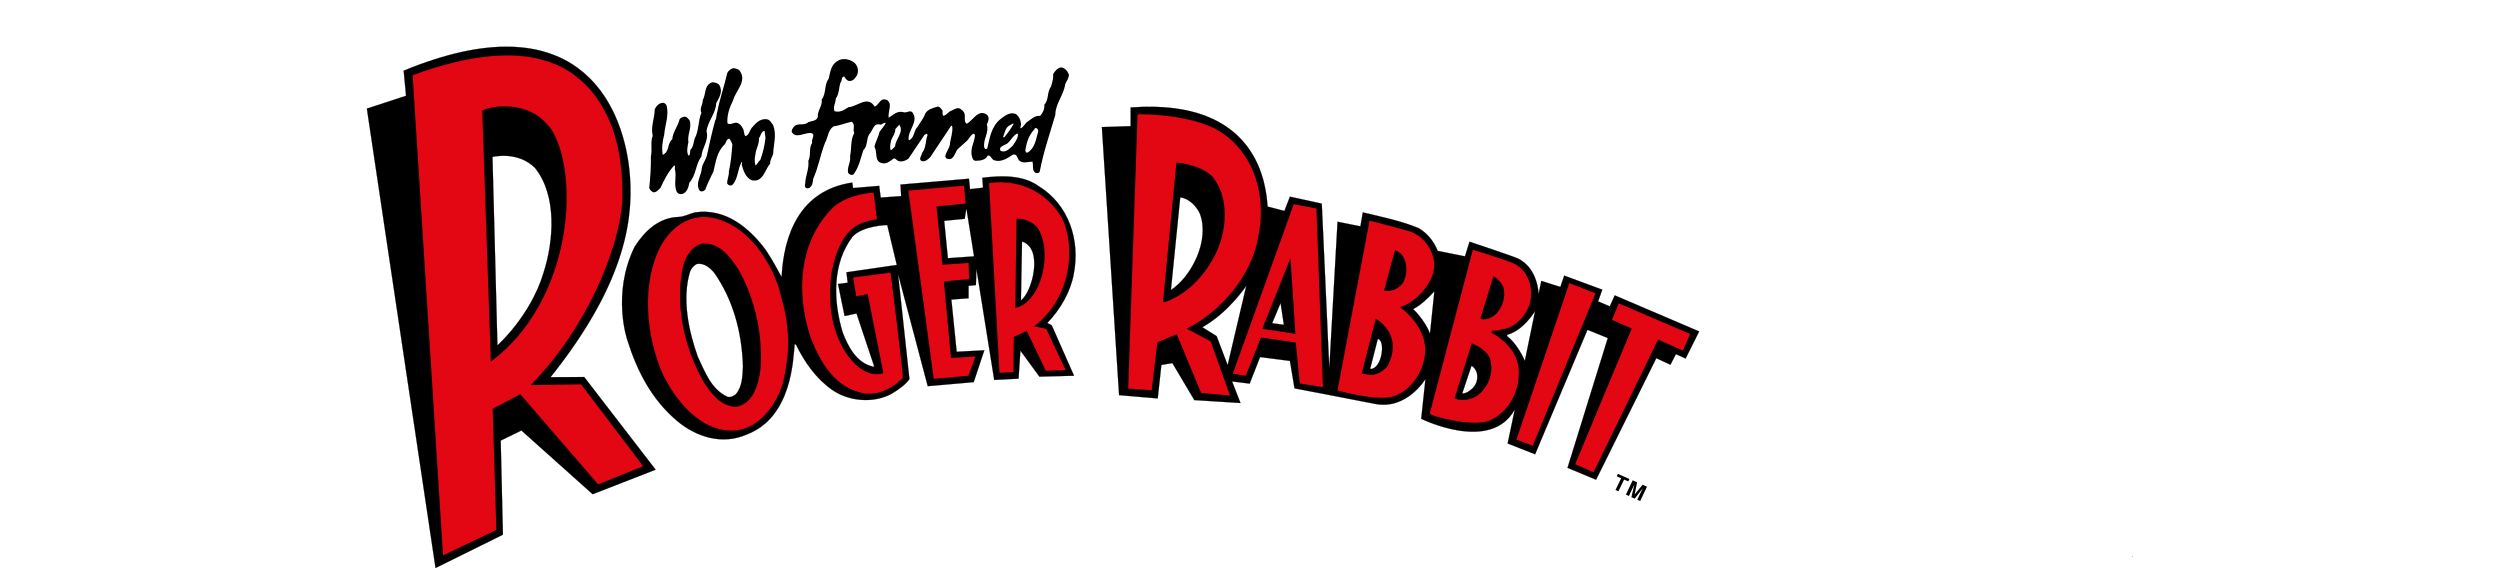
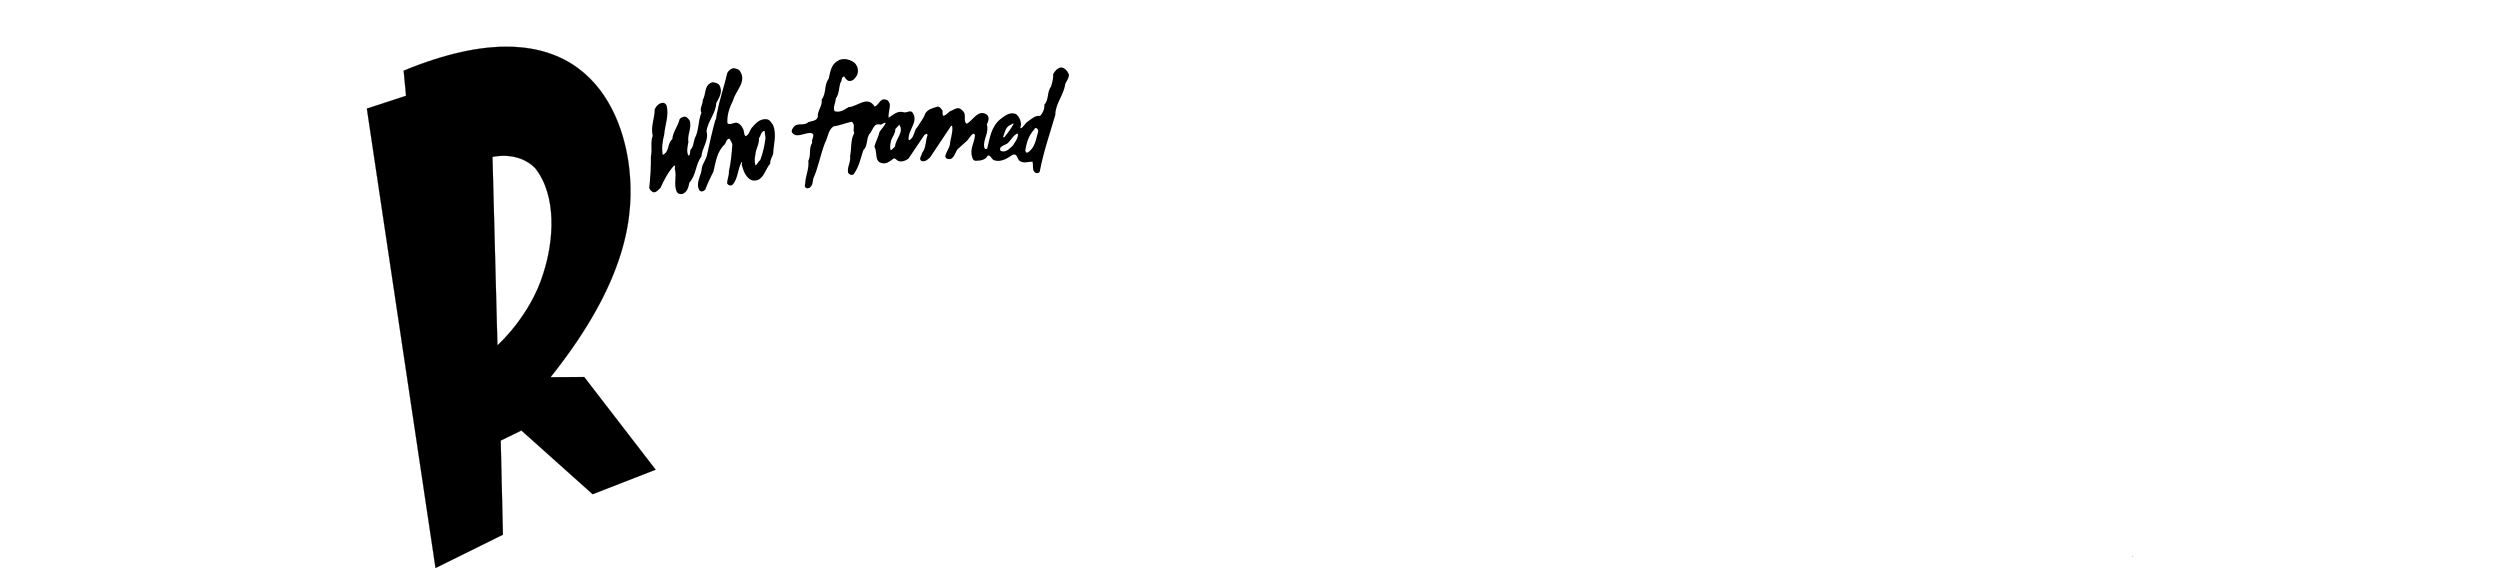
<svg xmlns="http://www.w3.org/2000/svg" height="568" viewBox="48.4 101.9 964.6 310.2" width="2500">
  <path d="m167.1 307.8-18.4.1c42.4-53.1 45.7-89.1 43-113.8-4.1-36.7-29.7-92.2-123.2-53.6l1.3 13.7-21.4 7 37.5 250.9 36.8-18.2-1.2-51.4 11.3-5.5 38.9 34.8 34.4-13.4zm-22.2-57c-7.1 23.7-25.2 39.7-25.2 39.7l-2.7-102.9s13.8-3.5 23.3 6.1c12 15.1 10.2 39.7 4.6 57.1z" stroke="#000" stroke-miterlimit="10" stroke-width=".1" />
-   <path d="m434.6 307.1-12.2-27.6-2.4-1.2c7.3-7.6 12.8-17.3 14.5-27 3.5-18.3-2.8-37.6-19-47.6-8.5-6.2-20-6.1-31-4.7l.4 5.4-7.1.8-.6-5.7-37.4 3.2.4 6.3-11.2.8-.8-6.4-14.3 1.2-.4-3c-29 4.2-37.5 29.1-38.6 51.6-1.5-2.7-5.1-9.6-8.8-15-8.7-11.5-21.5-22.8-38.5-20.3-3.7.9-5.7 2.4-9.3 2.5-10.6.4-18.3 7.8-23.7 16.3-12.7 26-3.9 51.1-3.9 51.1 5.2 16.5 13 32 27 43.9 10.5 8.8 24.7 13.5 38.4 7.4 24.6-9.5 25.1-41.5 25.9-49 .2-.6.6.2.8.1 4.5 9.3 11 18.6 19.7 24.6 8.9 6.2 22.1 7.6 32.2 2.3 3.9-2.2 8.3-5.5 10-8.2l-6.2-57.3 16.2 61.2 25.1-2.2 5.8-17.4-15.1.8-2.9-28.5 9.4-.7v-6.8l4-.4.3-8.8 9.7 60.6 13.3-.7 1-15.3 10.4 14.2zm-184.8 10.2c-1.3.9-2.7 1.8-4.5 1.3-9-4.2-12.3-13.8-16.1-21.7-5.1-14.1-8.8-31.9-4.3-46.7.7-1.8 2.2-3.5 3.9-4.2 4-.5 7 2.2 9.4 5 10.1 14.5 15 32 15.6 51-.3 5.4-.3 11.1-4 15.3zm61.2-61-5.3.7 3.6 17.5 6.5-1.4 9.7 29s-.8.1-1.2-.1c-8.8-2.3-13.1-11-16-18.4-5.3-17.3-5.8-38 5.4-52.5 5.7-6.1 18.9-6.3 18.9-6.3l5.2 21.8-27.5 4zm54.7-13.4-2-20.4 11.2-1.1.8-5.2h.2l4.1 25.7zm39.9 23 .6-32.1c12 3.7 5.4 28.1-.6 32.1zm324.3-2.7-2.7 6-6.4-2.7 2.3-6.4-20.8-7.7-2.1 6.2-10.4-3.3-1.5 7.2s-.2-13.8-11-19.3c-3.2-1.5-26.7-9.3-26.7-9.3l-2.5 8-14.9-3c-2-5-5.5-9.6-10.4-12.4-8.9-3.8-21.1-6.4-30.5-8.6l-1.3 7.6-12.5-2.5-4.5 80.2-4.1-90.1-17.4-3.8-3 7.8-9.2-2.4c-.8-11.1-4.7-59.4-74.8-54.1v10.2l-15.7.5 9.4 146.4 21.1 1.8 2-18.3 6-1 12 20.2 25.2 1.6-4.6-11.8 9.6 1.2 5.7-14.5 16.3 2.1 2.5 15s34.7 6.6 44.1 8.5c17.4 3.3 27.4-13.6 27.4-13.6 0 .3-2.3 21.7-2.3 21.7s38 18.9 51.1-5.1l-3.9 18.6 15 5.9 28.6-68 11.1 4.5-22 70.9 15.6 6.5 32.9-66.4 7.7 3.6 3-5.8 5.3 2.4 7.4-14.8zm-242.4-2.9 5.1-50.6c4.9.6 8.8 4.8 10.7 8.8 5.6 14.7-4.6 34.5-15.8 41.8zm31 41-6-15.8-7.8-4.9c14.7-8.3 24-22.7 24-22.7zm24.3-22.9 4.6-11 1.8 11.9zm53.5 25 4.2-16.4c4.4.7 2.3 16.7-4.2 16.4zm32.7-19.3c-2.9-7.6-9.2-13.4-9.2-13.4 4.5-2.3 8.2-6.1 11.6-9.7zm23 30.1c-1.5 1.3-3.2 2.6-5.4 2.6l5.1-15.2c1.5.9 2.4 2.4 2.9 4 .7 3.1-.1 6.3-2.6 8.6zm28.8-15.2c-2-4.8-5.9-10.7-9.6-13.5-.4-.6.3-1 .7-1 5.9-1.8 10.9-7.2 14.5-12.7z" stroke="#000" stroke-miterlimit="10" stroke-width=".1" />
  <path d="m240.9 148.4c2.1 3.5-.1 6.8-1.7 9.8-.2 5.6-4.7 10-5.3 15.4 1.4 5.1-2.5 9-2.8 13.8-3.3 4.3-2.8 10.2-6.6 14.3-.4 2.2-1 4.9-3.6 6.1-1.4.3-2.6 0-3.3-1.2-1.7-4.1 0-7.8-.9-12-.5-.8.5-1.8-.4-2.4-3.2 3.4-5.6 8-7.5 12.2-1.1 1.1-2.4 2.8-4 2.5-1-.5-1.9-1.3-2.2-2.4.6-5.5 1-11.3.9-17.1.9-3.7-.4-7.6 1-11.3-1.2-5.3 1.1-9.5 1.1-14.5.7-1.7 2.4-3.4 4.1-3.5 1-.3 1.8.5 2.3 1.2 1.6 5.5-.8 10.7-1.2 16.1-.9 3.5-1.5 7.3-.8 11.1 3.9-1.9 2.3-6.2 5.2-8.6.3-4 3.1-7 4-10.9.5-.8 1.5-1.1 2.5-1.4 1.4-.1 2.3 1.2 3 2.2 1.3 3.9-1.4 7.5-.7 11.7-.4 2.2-1.2 5.1 0 7.4 1.4-.5.6-2.3 1.2-3.3 1.7-1.7 1.5-4.1 2.3-6.2 2.3-4.2 1.7-9.4 3.6-13.9-1.2-2.5.9-4.5.7-6.9 2-3.4.6-8.3 5.3-9.8 1.3.2 2.9.3 3.8 1.6zm11.3-7.6c3.8 5.7-2.4 10.6-3.8 15.9-1.9 3.8-3.4 7.9-3.1 12.5 1.3 1.1 3.2-.2 4.6-.3 1.8.1 3.1 1.6 3.8 3.1.9 1.3.4 3.2 1.5 4.3 1.9-.7 2.2-3 3.3-4.5 2.2-2.4 4.2-5.1 8.1-4.8 1.8.1 2.8 2 3.7 3.3 2 5.3.2 10.4 0 15.6-.5 1.8-1.8 3.3-1.6 5.3-3 3.4-3.8 10.3-9.9 9.2-3.5-1.3-4.8-5.3-5.7-8.6 0-.4.5-1 .1-1.6-2.5 4-1.9 9.4-5.3 12.8-1 .5-2 .1-2.7-.8-.2-2.2 1.1-4.3.9-6.7 1.1-4.7 1.5-9.7 1.9-14.6-.3-1.4-1-2.3-1.6-3.3-2 .3-1.6 2.3-2.8 3.4-4.1 3.9-4.7 9.6-5.9 14.5-1.6 3.3-3.3 6.7-4.5 10-.9.9-1.9 1.3-3 .6-2.5-3.6.4-7.7 1-11.3 0-3 2.4-5.4 3-8.4 1.3-6.1 2.7-12.4 4.4-18.6.9-1.3.6-3.3 1.2-4.9 1.3-7.1 3.8-13.9 5.4-21.1.7-1.3 1.8-2.3 3.4-2.7 1.2.2 2.9.5 3.6 1.7zm13.4 32.6c-2 .1-2 2.8-3.1 4 .3 3.4-1.8 5.9-1.9 9-.5 1.8-.5 4 0 5.8 1.2-.5 1.4-2.1 2.6-2.8 1.5-3.9 2.4-8 2.9-12.1zm50.3-35.6c.9 1.5.9 3.7.2 5.2-.9 1.3-1.8 2.9-3.6 3.1-1.6.3-2.7-1.2-3.4-2.4-1.8.1-1 2.3-2 3.2-1 2.9-.7 6.3-2.6 8.8 0 2.4-1.7 4.5-.7 6.9 2.9 1 5.4-.8 7.7-2.2 4.8-.2 10.3-6.6 14.2-.3 2.5-.8 3-5 6.3-3.7 1.2.1 1.5 1.3 2 2.3.2 2.6-1 5.1-.6 7.5 2.5-1.6 4.7-4 8.2-3 1.6.5 3.1-1.2 4.6-.1 4 5.1-2.5 9.8-1.9 15 0 .2 0 .4.2.4 3.1-1.4 2.4-5.2 4.7-7.4 1.4-2.5 3.3-4.5 4.1-7.1 1.4-2.5 4.2-3.1 6.9-3.9 1.2.1 1.9 1.3 2.6 2.2.1 1-.2 2.2.4 2.8 1.6-.1 2.5-1.8 3.8-2.5 1.8-.5 3.2-2.2 5.3-1.4 1.1.7 2.3 1.6 2.6 3.2s-.5 4.4 1.2 5.1c3.5-2.1 6.2-8.1 10.9-5 1.7 1.5.7 3.8 0 5.4 1.3 4.5-2 7.8-1.5 12.3.2.4.3 1 .9 1.1l.8-.3c1.4-5.7 2.1-12 7.4-16.2 2.3-1.8 5.5-4.2 8.6-2.4 1.3 1.3 2.2 2.8 2.4 4.8.3 1-.5 2-.2 2.8 1.6-.5 2.4-2.8 3.9-3.7 2.1-1.4 4-3.5 6.8-3.1 1.5-1.7 2.5-3.8 2.3-6.2 2.6-2.6 1.3-6.9 3.7-9.9.6-2.3 1.3-4.3 1.1-6.7.9-1.7 2.4-3.4 4.3-3.7 2.2.2 3.6 2.1 4.3 3.9.1 2-1.3 3.5-2 5.2-.8 6.1-5.4 10.6-5.4 16.8-3 10.3-6.5 20.3-8.5 30.9-.3 1-1.5 1.1-2.3.8-2.1-1.2-1.1-4.3-1.7-6.1-2-.1-4.9 1.2-7.1-.5-1.3-1.1-1.1-4.1-3.7-3.3-2.9 2-6.5 4.3-10.2 3-1.4-.5-1.6-2.7-3.4-2.6-1.2 2.5-4 2.9-6.6 2.9-1 .1-1.7-.9-1.9-1.9-1.5-4.5 1.2-7.9 1.5-11.9 0-.4-.3-1-.7-1-1.8.7-2.4 2.8-3.9 4.1l-4.9 4.4c-1.5 1.9-2.1 6.4-5.6 5.2-.6 0-.9-.7-1.1-1.1.2-2.4 2.1-4.4 2.5-6.6.3-3.4 1.7-6.5 1.3-9.9 0-.2-.2-.4-.4-.4h-.2l-11.4 17.1c-1.3 1.3-2.6 2.6-4.7 2.2-1.9-1.1 0-3 .3-4.6 2.2-2.8 1.7-6.5 2.9-9.6 0-.2-.2-.6-.5-.8l-1.2.7-8.7 12.9c-1.3 1.1-3.5 1.9-5.3 1.4-1.4-.3-2-2.5-3.5-.9-1.7 1.1-3.2 2.6-5.7 2-4.3-.9-2.3-6-4.1-8.9.6-2.9 2.2-5.4 2.8-8.2 1.1-1.7 2.6-3 3.4-4.9-1-.3-1.9.9-2.9 1-3.9-1.3-4.2 3.5-6.2 5.3-1.6 2.7-.7 6.3-3.2 8.7-1.5 4.5-2.3 9.2-5.4 13.2-1.2.5-2.4 0-2.9-1-.6-3.2 1.6-5.7 1.1-9.1.9-4.1.1-8.8 2.3-12.6-1.1-1.9.9-4.7-1.5-6.1-3.4.7-6.5 2.1-9.8 2.5-3.1 2-3 6-4.7 9-2.5 6.4-3.6 13.3-6.4 19.5-.3 1.8-.3 3.8-2 5-.6.4-1.6.5-2 .1-.8-.5-.7-1.6-.4-2.4.1-4.2 2.2-7.8 1.7-12.4 1.6-2.9.1-6.8 2.1-9.8-.7-1.9 2.3-4.8-.8-5.4-3.6-.1-8 3.2-10.3-.4-.3-1.2.4-2 1.2-3.1 2-2.2 5.6-.2 7.8-2.4 1.8-.7 4.6-.5 5.2-3-.3-3.4 2.6-5.8 2.1-9.4 2.6-3.2 1.2-7.9 3.8-11.3.9-3.5 1.2-7.9 5.1-9.8 1.1-.9 2.9-1 4.5-.9 2.5.6 4.7 1.5 5.7 3.6zm23.3 32.2-2.2 2.4c0 2.4-1.5 4.1-2.3 6.2-.3 1.8-.9 3.7-.2 5.4 1-.5 1.7-1.5 2.4-2.2.2-4.1 5-7.6 2.3-11.8zm60.9 0c-3.1 1.2-3.3 4.5-4.3 6.9l.8-.1c1.8-2.3 3.7-4.7 5.1-7.4-.6-.1-1.2.4-1.6.6zm12.7 2.7c-3 3.2-4.1 7.1-4.8 11.2.1.8.3 1.6 1.3 1.3 4-2.5 4.5-7.2 5.6-11 .7-1.5-1.3-3.6-2.1-1.5zm-9.1 2.1c-2.3 1-3.4 3.5-5.2 5.2-1.3 1.1-3.3 1.3-4.2 2.7-.2.6-.1 1.2.3 1.6 2.7 1.2 4.7-1.2 6.6-2.9 1.1-1.9 2.7-3.6 2.8-6zm609.3 231.1c0 .1-.1.1-.2.1h-.1v-.3c.2-.1.2 0 .3.2z" />
  <g fill="#e30613">
-     <path d="m165.4 311.8-27.6.4c30.2-30.5 48.3-73.9 50.1-100.5.5-22.7-3.3-43.7-17-60.2-8.6-9.8-31.5-32.9-97.5-8.5l16.6 262.2 29.1-13.9-2-66.2 15.1-7.9 42.5 49.2 24.6-9.9zm-49.3-12.4-4.7-137.2c9.4-4 23.3-2.6 31.2 3.6 2.8 2.2 5.9 5.3 7.5 8.3 15 27.3 9 93.4-34 125.3zm197.8-45.9 1.8 10.2 6.2-1.2 8.6 43.2-1.1.3c-5.3 1.2-9.8-1.4-13.6-4.5-13.4-12.7-16.1-33.1-13.6-50.9 2.1-10.2 5.9-23.2 17.3-27.2 2.6-1 5-1.3 7.5-1.8l-1.9-14.5s-13.6.6-21.9 7.9c-18.8 18.4-20.5 46.4-12.7 70.5 4.7 12.4 12.2 26.7 26.8 30.6 9 2.7 17.8-1.7 23.8-7.8.2-3.1-6.7-57.5-6.7-57.5zm53.5 43.9-3.9-41.8 13.8-1.3-.3-8.8-14.3 1-3.2-31.9 15.9-1.5-.9-9.8-30.4 2.7 13.9 102.8 18.9-1.7s3.9-10.2 3.9-10.5zm52-15.9-6.6-1.4c20-15.3 23.2-42.9 15.1-59.3-11.7-19.4-30.6-20.3-39.7-18.9l5.7 103.6 7.6-.4.2-19.2c1-.5 7.1-3.3 7.1-3.3l10.4 21.8 10.8-.4s-10.5-22.2-10.6-22.5zm-16.9-11.4.7-48.8c4.2-.1 8.5 1.7 11.2 4.6 9 12.6 2.7 41.1-11.9 44.2zm-129.4-12c-2.8-7.8-6.7-15-11.8-21.5-6.6-8.1-15.3-14.4-25.5-16-12-1.5-21.3 5.7-26.8 15.5-10.8 20.2-8.2 49.2.9 69.9 6.9 14.4 20.9 32.2 39.5 31 13.4-1 22.9-14.6 26.2-25.9 2.3-10 3.7-20.3 2.3-31.3-.7-7.5-3-14.6-4.8-21.7zm-22 65.8c-8.8 1-14.8-7.3-18.7-13.3-10.4-18.1-16.2-42.3-11.2-63.9 1.5-4.8 5-11.2 11-11.8 9.2-.5 15.1 7.9 19.4 14.6 8.8 15.8 13.3 35.5 11.7 54.6-1.1 7.6-3.6 17.5-12.2 19.8zm245-42.5c18.8-9.2 35.6-29.5 39-49.7 4.7-21.1-1.1-44.4-19.3-57-15.8-11-46.5-10.4-46.5-10.4l-5.1 149.8 12.8.9 3.1-26.1c1.1-.5 10.6-4.5 10.6-4.5l13.3 32.1 15.8 1.4-10.6-29.6zm-12.1-14.4c-.4 0-.6-.2-.8-.3l7.3-76s13.7.8 20.3 8.3c9.6 12.8 6.9 32.8-1.1 45.6-5.9 10.2-14.9 18.7-25.7 22.4z" />
-     <path d="m554.6 213.4-33.3 92.6 7.1 1.1 8.3-20.9 19 2.8 2.2 22.3 12.6 2-3.5-97.5zm-17.2 68.1 15.4-38.6 2.7 41.3zm167.7-25-28.9 85.5 8.9 3.3 34.3-83.2zm-73.8-10.4c-.4-8.2-6.4-15.8-13.9-18-6.8-1.9-21.4-5.7-21.4-5.7l-17.5 92.7s22.6 6.5 31.2 3c9.4-3.4 15.9-13.7 16.6-23.2 1.4-14.8-13.7-25.3-13.7-25.3 9.7-2.8 19.2-14.5 18.7-23.5zm-25.3 55.4c-1.8 2.7-5.5 5.1-9.5 5.2-2.1-.2-4.8-.9-4.8-.9l7.7-29.8c.2 0 15.3 8.3 6.6 25.5zm8.2-45.1c-4.1 5.6-10.3 4.3-10.3 4.3.4-1.7 5.5-20.6 6-22.2 7.8 2.7 7 14 4.3 17.9zm117.9 11.2-3.7 9 10.8 4.7-30.9 74.1 10 4.4 35.3-72.5 13.5 6.1 4-9.1zm-69.4 16c-.2-.2-.1-.8.1-1 3.2-.2 6.2-.8 9.1-1.7 6.2-2.6 11.2-9.1 12.1-15.6 1-7.9-1.7-15.6-9.2-19.5-5.4-2.3-22.4-7.5-22.4-7.5l-22.9 87.1c-.3 1-1 2.6.4 3.1 5.5 2.1 25.2 6.8 32.8 2.5 9.3-4.6 14.8-15 14.8-25 .4-10-6.5-17.7-14.8-22.4zm.9-30.8c2.3 1 4.7 3.9 5.5 6 1.4 5.2-.4 10.6-3.8 14.4-2.3 2.1-5.5 3.9-8.8 2.8zm-8.1 64.7c-3.4 2.6-9.2 3.9-13.1 1.9l9.4-30s7.5 2.6 9.9 8.1c2.3 7.4-.3 15-6.2 20z" />
-   </g>
-   <path d="m737.9 363.5-.6 1.3-2.3-1-3.1 6.4-1.6-.7 3.1-6.4-2.4-1.1.6-1.3zm1.1 9.9 1.6-6.9-3 6.3-1.6-.8 3.7-7.8 2.4 1.1-1.3 6.6 4.3-5.3 2.4 1.1-3.7 7.8-1.6-.7 3-6.3-4.4 5.7z" />
+     </g>
</svg>